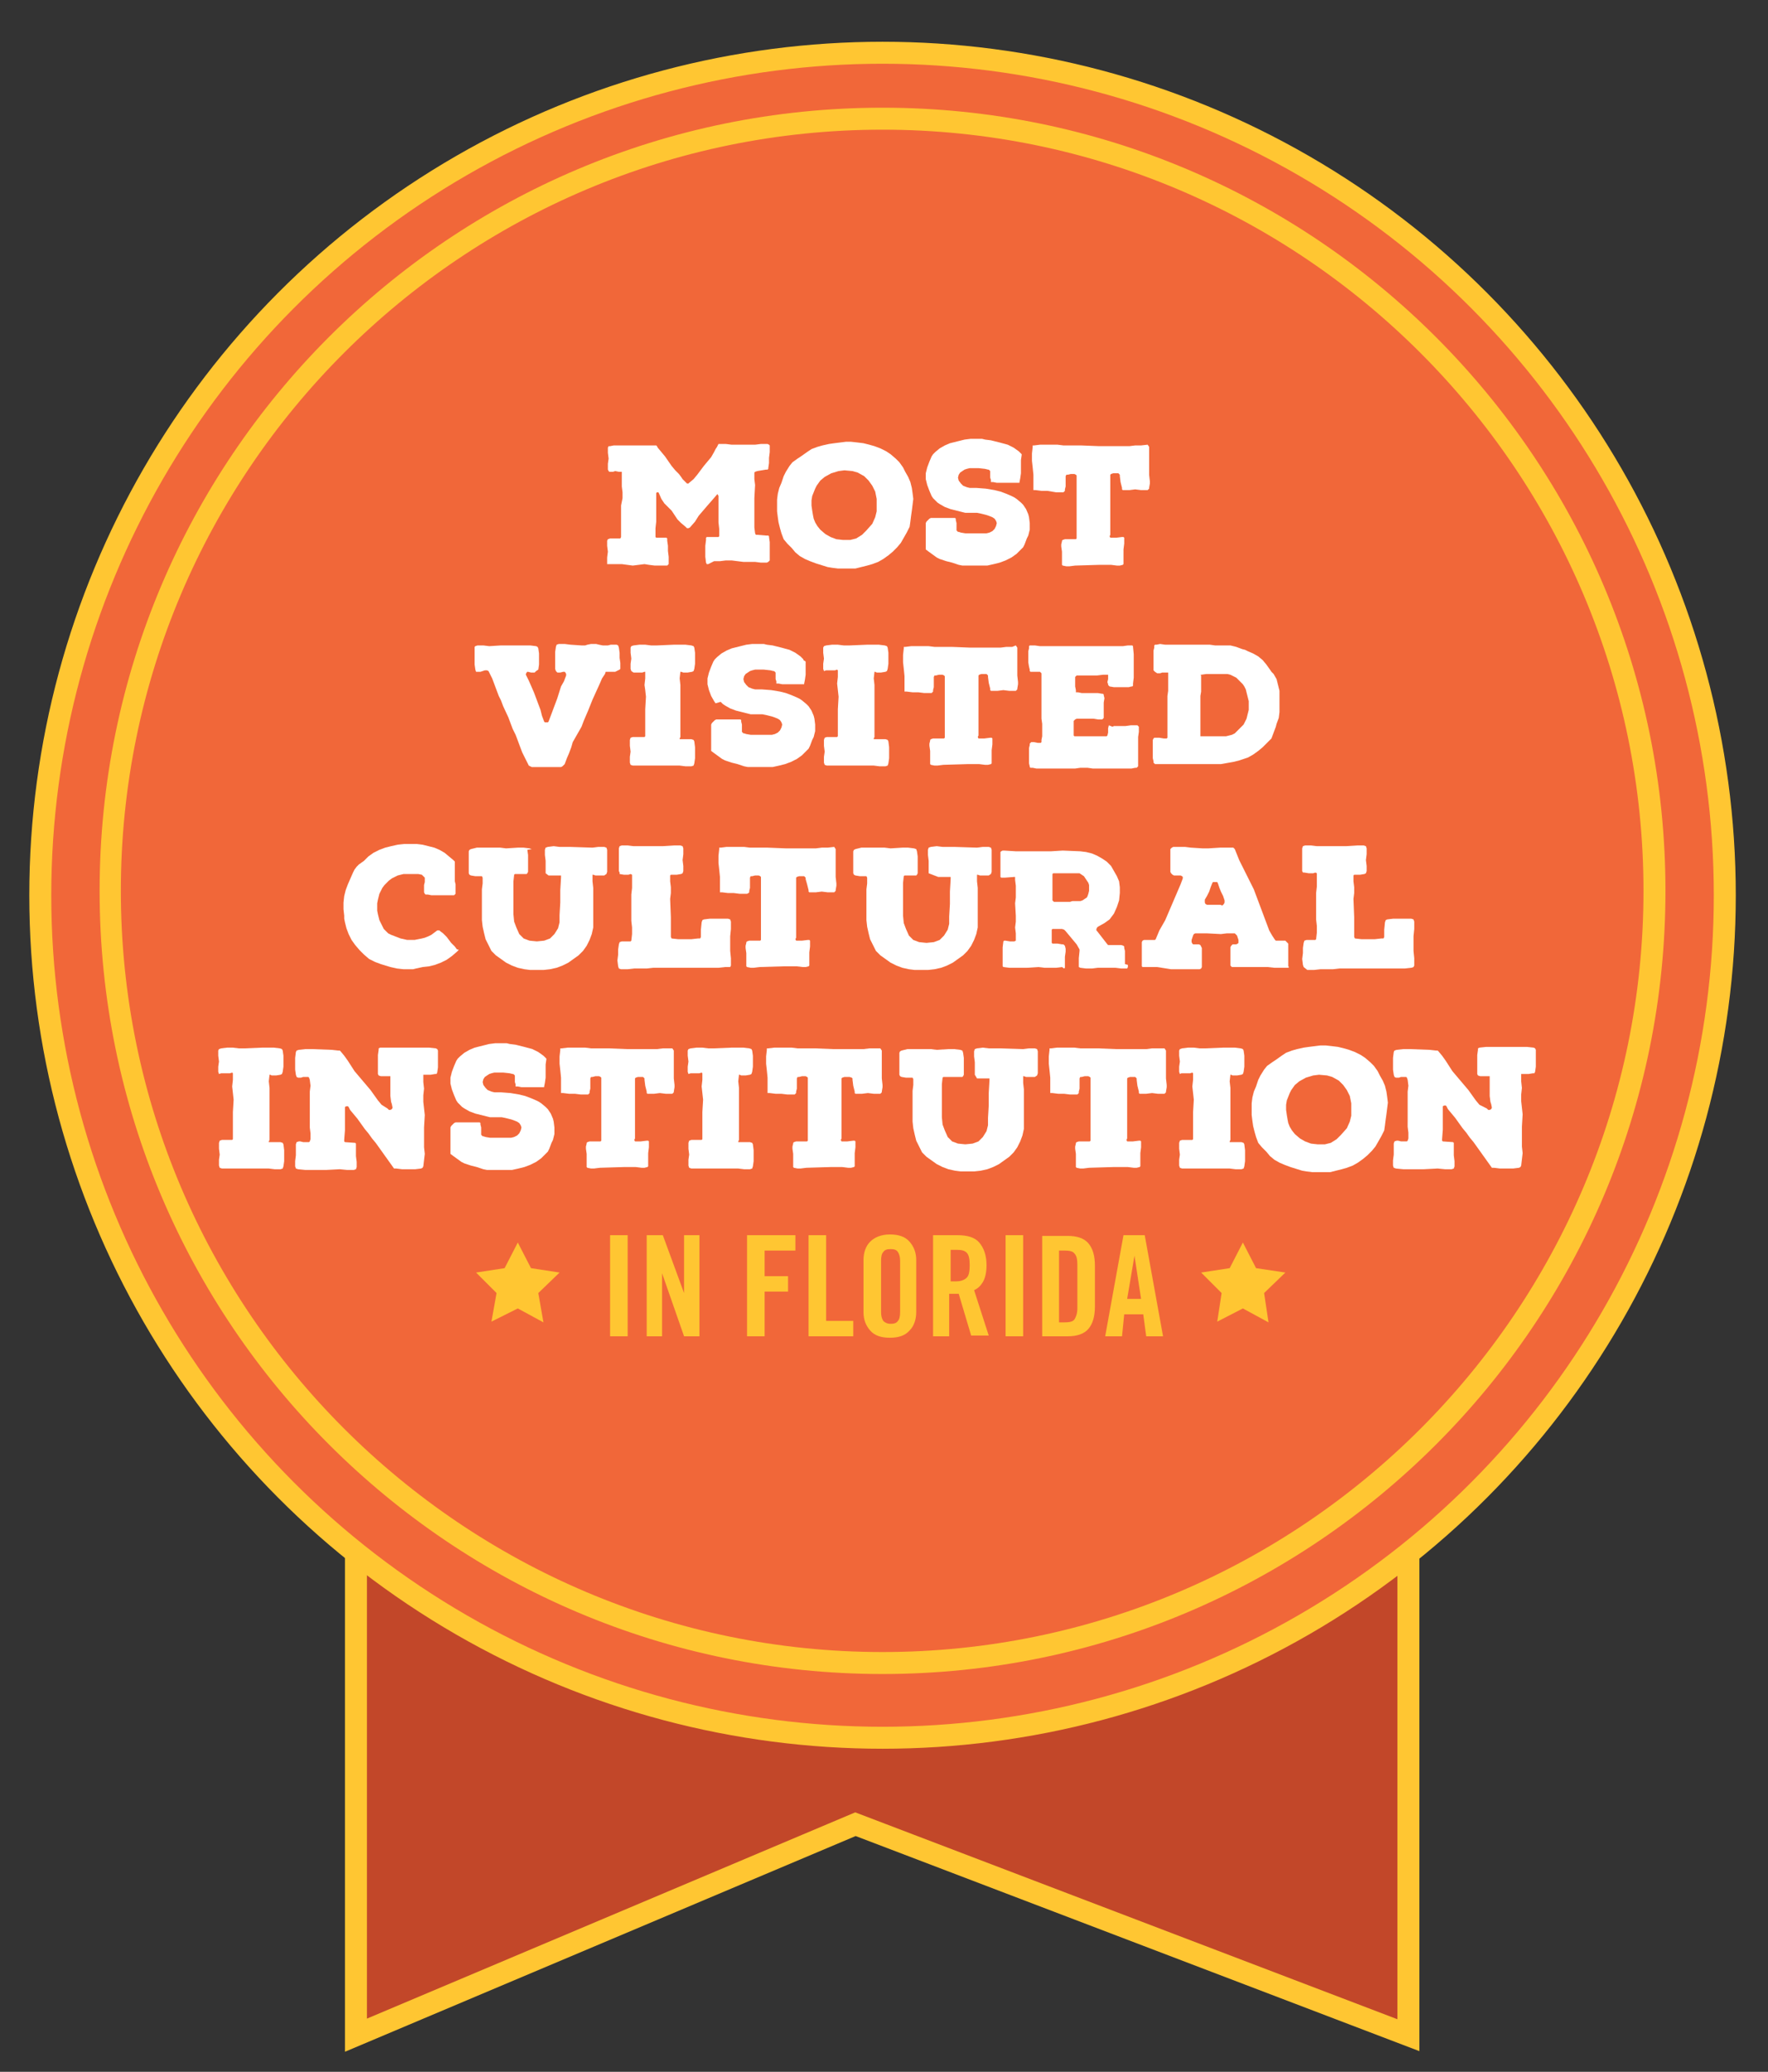
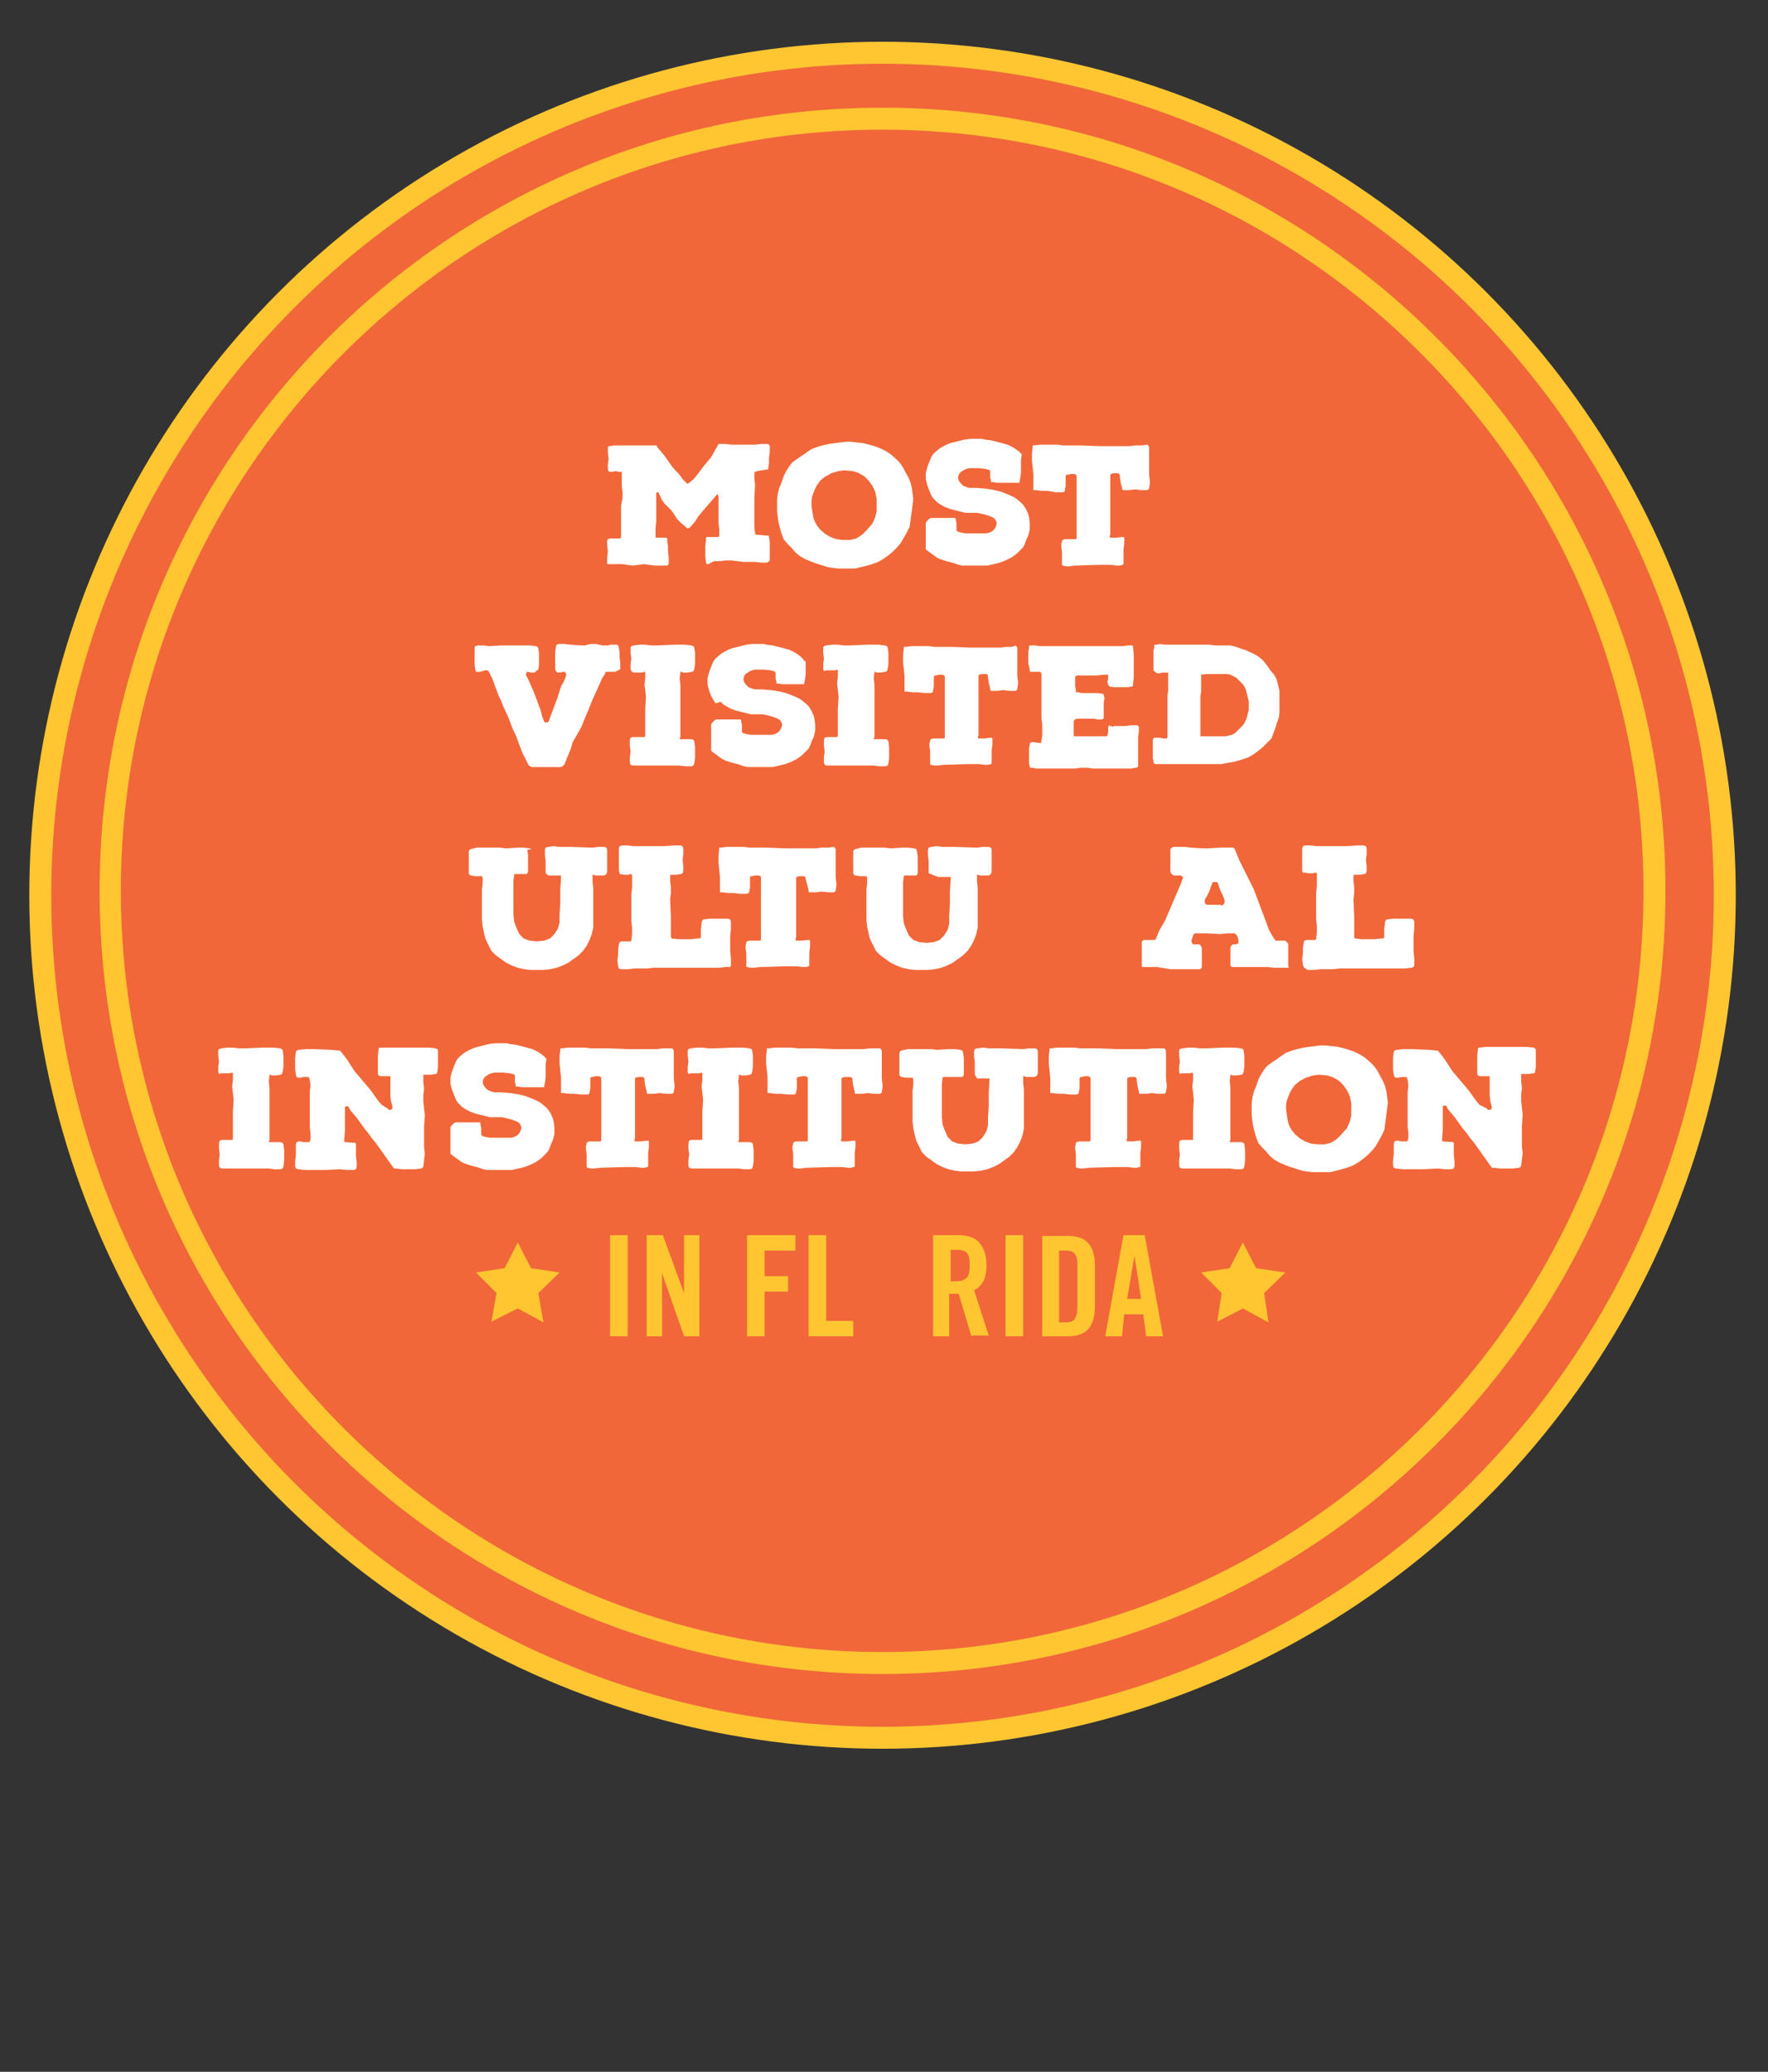
<svg xmlns="http://www.w3.org/2000/svg" id="Layer_1" x="0px" y="0px" viewBox="0 0 241.4 282.8" style="enable-background:new 0 0 241.4 282.8;" xml:space="preserve">
  <rect x="0" y="0" width="241.4" height="282.8" fill="#333333" stroke="none" />
  <style type="text/css"> .st0{fill:#C24729;stroke:#FFC632;stroke-width:3;stroke-miterlimit:10;} .st1{fill:#F16739;stroke:#FFC632;stroke-width:3;stroke-miterlimit:10;} .st2{fill:#FFFFFF;} .st3{fill:#FFC632;} </style>
  <g>
-     <polygon class="st0" points="192.3,110.9 192.3,277.8 116.8,249 48.6,277.8 48.6,110.9 116.8,109.8 " />
    <circle class="st1" cx="120.5" cy="122.2" r="115" />
    <g>
      <path class="st2" d="M98.1,60.6l0.2,0l0.8,0l0.8,0.1l0.8,0l0.8,0l1.6,0l0.8-0.1l0.4,0l0.4,0l0.1,0l0.2,0.1l0.1,0.1l0,0.1l0,0.8 l-0.1,0.8l0,0.7l-0.1,0.7V64l-0.1,0.1l-0.1,0l-0.1,0l-0.6,0.1l-0.6,0.1l-0.3,0.1l-0.1,0.1l0,0.1l0,0.8l0.1,0.8L103,68l0,0.8l0,0.8 l0,0.8l0,0.8v0.8l0.1,0.8l0.1,0.2l0.1,0l0.1,0l1.2,0.1l0.2,0l0.1,0l0.1,0.1l0,0.1l0.1,0.7l0,0.8l0,0.8l0,0.4l0,0.3l0,0.2l-0.1,0.1 l-0.1,0.1l-0.2,0.1l-0.4,0l-0.4,0l-0.8-0.1l-1.6,0l-0.8-0.1l-0.8-0.1l-0.8,0l-0.8,0.1l-0.8,0L96.7,77L96.5,77l-0.1-0.2L96.3,76 l0-0.8l0-0.7l0.1-0.8l0-0.2l0-0.1l0.1-0.1l0.1,0l0.6,0h0.6l0.2,0l0.1,0l0.1-0.1l0-0.1v-0.9l-0.1-0.9v-0.9l0-1.8l0-0.9l-0.1-0.2 l-0.1-0.1H98l-0.1,0.1l-0.6,0.7L96.6,69L96,69.7l-0.6,0.7l-0.5,0.8L94.2,72l-0.2,0.1h-0.2L93.7,72l-0.1-0.1L93,71.4l-0.5-0.5 l-0.4-0.6l-0.4-0.6l-0.5-0.5l-0.5-0.5l-0.4-0.6L90,67.4l-0.1-0.2l-0.1,0l-0.1,0l-0.1,0.1l0,0.1l0,1l0,0.9v0.9l0,1l-0.1,0.9l0,1 l0,0.1l0,0.1l0.1,0.1l0.1,0l0.6,0l0.3,0l0.3,0l0.1,0l0.1,0.1l0,0.3l0.1,0.7l0,0.7l0.1,0.8l0,0.8l0,0.2l-0.1,0.1l-0.1,0.1l-0.1,0 l-0.8,0l-0.8,0l-0.8-0.1L88,77l-0.8,0.1l-0.8,0.1L84.9,77l-0.8,0l-0.8,0L83,77l-0.1,0l0-0.1l0-0.4l0-0.4l0.1-0.8l-0.1-0.8l0-0.4 l0-0.3l0.1-0.2l0.3-0.1l1.4,0l0.1-0.2v-0.3l0-0.8l0-0.8l0-0.8v-0.8l0-0.8L85,68l0-0.8l-0.1-0.8l0-0.8l0-0.8l0-0.3l0-0.1l-0.1,0 l-0.3,0L84,64.3l-0.3,0.1l-0.4,0l-0.1,0l-0.1-0.1L83,64.1l0-0.1l0-0.4l0-0.3l0.1-0.7l-0.1-0.8l0-0.3l0-0.4l0.1-0.2l0.1,0l0.1,0 l0.5-0.1l0.2,0l0.8,0l0.8,0H88l0.8,0h0.8l0.1,0.1l0.1,0.2l0.5,0.6l0.5,0.6l0.9,1.3l0.5,0.6l0.5,0.5l0.3,0.4l0.2,0.3l0.5,0.5 l0.1,0.1l0.1,0l0.1,0l0.1-0.1l0.6-0.5l0.5-0.6l0.9-1.2l1-1.2l0.4-0.7l0.2-0.4l0.2-0.3L98.1,60.6z" />
      <path class="st2" d="M124.6,68.9l-0.1,0.8l-0.1,0.7l-0.1,0.8l-0.1,0.7l-0.4,0.8l-0.8,1.4l-0.5,0.6l-0.6,0.6l-0.6,0.5l-0.7,0.5 l-0.7,0.4l-0.8,0.3l-0.7,0.2l-0.8,0.2l-0.8,0.2l-0.8,0h-0.8l-0.8,0l-0.8-0.1l-0.6-0.1l-1.6-0.5l-0.8-0.3l-0.7-0.3l-0.7-0.4 l-0.6-0.5l-0.5-0.6l-0.6-0.6l-0.5-0.6l-0.3-0.8l-0.2-0.7l-0.2-0.8l-0.1-0.7l-0.1-0.8l0-0.8l0-0.8l0.1-0.8l0.2-0.8l0.3-0.7l0.3-0.9 l0.3-0.6l0.5-0.8l0.4-0.5l0.7-0.5l0.6-0.4l0.7-0.5l0.6-0.4l0.8-0.3l0.7-0.2l0.9-0.2l0.7-0.1l0.8-0.1l0.8-0.1l0.7,0l0.9,0.1 l0.8,0.1l0.8,0.2l0.7,0.2l0.8,0.3l0.8,0.4l0.6,0.4l0.7,0.6l0.5,0.5l0.5,0.7l0.3,0.6l0.4,0.7l0.3,0.7l0.2,0.8l0.1,0.7l0.1,0.8 L124.6,68.9z M119.1,71.5l0.4-0.9l0.2-0.8l0-0.9l0-0.8l-0.2-1l-0.4-0.8l-0.5-0.7l-0.6-0.6l-0.9-0.5l-0.7-0.2l-1.1-0.1l-0.8,0.1 l-1,0.3l-0.9,0.5l-0.6,0.5l-0.5,0.7l-0.2,0.4l-0.2,0.5l-0.2,0.5l-0.1,0.6l0,0.7l0.1,0.7l0.1,0.6l0.1,0.5l0.2,0.5l0.3,0.5l0.4,0.5 l0.7,0.6l0.7,0.4l0.8,0.3l0.9,0.1l1,0l0.8-0.2l0.8-0.5l0.6-0.6L119.1,71.5z" />
      <path class="st2" d="M139.4,62.8l0,0.7l0,0.6v0.5l-0.1,0.7l-0.1,0.5l0,0.1l0,0l-0.1,0h-0.1l-0.5,0h-1.2l-0.5,0l-0.7,0l-0.5-0.1 l-0.2,0l-0.1,0l0-0.1l0-0.2l-0.1-0.3v-0.8l0-0.1l-0.1-0.1l-0.1-0.1l-0.1,0l-0.4-0.1l-0.9-0.1h-0.5l-0.7,0l-0.4,0.1l-0.3,0.1 l-0.3,0.2l-0.3,0.2l-0.2,0.3l-0.1,0.4l0.1,0.4l0.3,0.4l0.3,0.3l0.5,0.2l0.4,0.1l0.9,0l1.3,0.1l1.2,0.2l0.8,0.2l0.8,0.3l0.7,0.3 l0.4,0.2l0.3,0.2l0.6,0.5l0.3,0.3l0.4,0.6l0.3,0.7l0.1,0.4l0.1,0.8l0,0.4l0,0.5l-0.2,0.8l-0.2,0.4l-0.3,0.8l-0.2,0.4l-0.3,0.3 l-0.6,0.6l-0.7,0.5l-0.8,0.4l-0.8,0.3l-0.8,0.2l-0.9,0.2l-0.4,0l-0.8,0l-0.4,0l-0.5,0l-0.9,0l-0.4,0l-0.5-0.1l-0.9-0.3l-0.4-0.1 l-0.4-0.1l-0.9-0.3l-0.4-0.2l-1.1-0.8l-0.4-0.3l0-0.1l0-0.2l0-0.5l0-1l0-1.1l0-0.7l0.1-0.2l0.2-0.2l0.2-0.2l0.2-0.1h0.5l0.3,0 l0.3,0h0.5l0.5,0l0.3,0l0.3,0l0.5,0l0.1,0l0.1,0.1l0,0.1l0,0.1l0.1,0.4v0.3l0,0.6l0,0.1l0.1,0.1l0.1,0.1l0.1,0l0.3,0.1l0.6,0.1 l0.3,0l0.6,0h1.1l0.5,0l0.4,0l0.4-0.1l0.4-0.2l0.3-0.3l0.2-0.4l0.1-0.4l-0.1-0.3l-0.2-0.3l-0.3-0.2l-0.5-0.2l-0.3-0.1l-0.8-0.2 l-0.5-0.1h-1.2l-0.4,0l-0.4-0.1l-0.8-0.2l-0.8-0.2l-0.8-0.3l-0.7-0.4l-0.3-0.2l-0.3-0.3l-0.3-0.3l-0.2-0.3l-0.3-0.7l-0.3-0.8 l-0.2-0.8l0-0.4l0-0.4l0.1-0.4l0.1-0.4l0.3-0.8l0.3-0.7l0.2-0.3l0.3-0.3l0.6-0.5l0.7-0.4l0.7-0.3l0.4-0.1l0.4-0.1l0.4-0.1l0.8-0.2 l0.8-0.1l0.4,0l0.8,0l0.4,0l0.4,0.1l0.8,0.1l0.4,0.1l0.8,0.2l1.1,0.3l0.4,0.2l0.4,0.2l0.7,0.5l0.3,0.3l0.1,0.1l0,0.1L139.4,62.8z" />
      <path class="st2" d="M156.7,60.7L156.7,60.7l0.2,0.3l0,1l0,0.9l0,0.9l0,1l0.1,0.9l0,0.3l-0.1,0.6l0,0.1l-0.1,0.1l-0.1,0.1l-0.1,0 l-0.3,0l-0.5,0l-0.8-0.1l-0.8,0.1l-0.3,0l-0.5,0l-0.1,0l-0.1-0.1l0-0.1l0-0.1l-0.2-0.8l-0.1-0.8l0-0.2l-0.1-0.1l-0.1-0.1l-0.1,0 l-0.3,0l-0.3,0l-0.3,0.1l-0.1,0.1l0,0.2l0,0.8l0,0.8v1.6l0,0.8l0,0.8l0,0.8l0,0.8l0,0.8l0,0.8l-0.1,0.2l0.1,0.2l0.8,0l0.8-0.1 l0.2,0l0.1,0.1l0,0.3v0.5l-0.1,0.8V76l0,0.8V77l-0.1,0.1l-0.4,0.1l-0.4,0l-0.8-0.1l-0.8,0h-0.8l-3.3,0.1l-0.8,0.1h-0.4l-0.5-0.1 l-0.1-0.1v-0.3l0-0.7l0-0.8l-0.1-0.7l0-0.3l0.1-0.4l0-0.1l0.1-0.1l0.3-0.1l0.5,0l0.3,0l0.7,0l0.1-0.1l0-0.3l0-0.8v-0.8l0-0.8 l0-0.8v-4.1l0-0.8l0-0.2l-0.1-0.1l-0.2-0.1l-0.1,0l-0.4,0l-0.4,0.1l-0.2,0l-0.1,0.2l0,0.9l0,0.5l-0.1,0.4l0,0.2l-0.1,0.1l-0.1,0.1 l-0.2,0l-0.4,0l-0.4,0L143,67l-0.8,0l-0.8-0.1l-0.2,0l-0.1,0l0-0.1l0-0.2l0-0.9l0-0.9l-0.1-1l-0.1-0.9v-1l0.1-0.9l0-0.1l0-0.1 l0.1,0l0.1,0l0.8-0.1l0.8,0l0.8,0l0.8,0l0.8,0.1l0.8,0l0.8,0l0.8,0l2.5,0.1h0.8l0.8,0h0.8l1.7,0l0.8-0.1l0.4,0l0.4,0L156.7,60.7z" />
      <path class="st2" d="M73.2,91.6L73,91.8h-0.3l-0.2,0l-0.4-0.1l-0.1,0l-0.1,0.1L71.8,92v0.1l0.4,0.8l0.7,1.6l0.3,0.8l0.6,1.6 l0.2,0.8l0.3,0.8l0.1,0.1l0.2,0l0.2,0l0.1-0.1l0.3-0.8l0.3-0.8l0.3-0.8l0.3-0.8l0.5-1.6L77,93l0.3-0.8l0-0.2l-0.1-0.2l-0.1-0.1 l-0.2,0l-0.4,0.1l-0.2,0l-0.2,0L76,91.7l-0.1-0.1l-0.1-0.3l0-0.7l0-0.8l0-0.8l0.1-0.7l0.1-0.3l0.3-0.1l0.8,0l0.8,0.1l1.5,0.1 l0.5,0l0.3-0.1l0.5-0.1h0.7l0.4,0.1l0.5,0.1h0.3l0.4,0l0.4-0.1l0.4,0l0.4,0l0.2,0.1l0.1,0.3l0.1,0.7l0,0.7l0.1,0.7l0,0.8l-0.1,0.1 l-0.2,0.1L84,91.7l-0.2,0l-0.9,0l-0.2,0L82.6,92l-0.2,0.3l-0.2,0.3l-0.3,0.7l-1,2.2l-0.6,1.5L80,97.7l-0.3,0.7l-0.3,0.8L79,99.9 l-0.4,0.7l-0.4,0.7L78,102l-0.3,0.8l-0.3,0.7l-0.3,0.8l-0.1,0.1l-0.2,0.2l-0.2,0.1l-0.2,0l-1.8,0l-0.9,0l-0.9,0l-0.2,0l-0.2-0.1 l-0.2-0.1l-0.1-0.2l-0.4-0.8l-0.4-0.8l-0.3-0.8l-0.3-0.8l-0.3-0.8l-0.4-0.8l-0.3-0.8l-0.3-0.8l-0.7-1.5l-0.3-0.8L68.1,95l-0.3-0.8 l-0.3-0.8l-0.3-0.8l-0.4-0.8l-0.1-0.2l-0.2-0.1h-0.3l-0.3,0.1l-0.3,0.1l-0.3,0L65,91.7l-0.1-0.3l-0.1-0.7l0-0.7l0-0.8l0-0.7l0-0.2 l0.1-0.1l0.3-0.1l0.4,0l0.4,0l0.8,0.1l1.6-0.1l0.8,0h0.8l1.6,0h0.8l0.8,0.1l0.2,0.1l0.1,0.2l0.1,0.7v1.5l-0.1,0.7L73.2,91.6z" />
      <path class="st2" d="M86.2,91.6l-0.1-0.3l0-0.7l0.1-0.7l-0.1-0.8l0-0.7l0.1-0.2l0.3-0.1l0.8-0.1h0.8l0.8,0.1l0.8,0L92,88h1.6 l0.8,0.1l0.3,0.1l0.1,0.2l0.1,0.7l0,0.8l0,0.7l-0.1,0.7l-0.1,0.3l-0.2,0.1l-0.6,0.1l-0.6,0L93,91.7l-0.1,0l-0.1,0.9l0.1,0.9l0,0.9 V97l0,0.9l0,0.9l0,0.9v0.9l-0.1,0.2l0,0.1l0.8,0l0.8,0l0.3,0.1l0.1,0.2l0.1,0.8l0,0.8v0.7l-0.1,0.7l-0.1,0.3l-0.3,0.1l-0.8,0 l-0.8-0.1l-0.8,0l-0.8,0h-0.8l-0.8,0h-1.6l-0.8,0l-0.8,0l-0.3-0.1l-0.1-0.3l0-0.8l0.1-0.7l-0.1-0.8l0-0.8l0.1-0.3l0.3-0.1l0.7,0 H88l0.1-0.1l0-0.2l0-0.9v-1.7l0-0.9l0.1-1.7l-0.1-0.9L88,93.5l0.1-0.9v-0.9L88,91.7l-0.3,0.1l-0.6,0l-0.6,0L86.2,91.6z" />
      <path class="st2" d="M110,90.3l0,0.7l0,0.6v0.5l-0.1,0.7l-0.1,0.5l0,0.1l0,0l-0.1,0h-0.1l-0.5,0H108l-0.5,0l-0.7,0l-0.5-0.1 l-0.2,0l-0.1,0l0-0.1l0-0.2l-0.1-0.3v-0.8l0-0.1l-0.1-0.1l-0.1-0.1l-0.1,0l-0.4-0.1l-0.9-0.1h-0.5l-0.7,0l-0.4,0.1l-0.3,0.1 l-0.3,0.2l-0.3,0.2l-0.2,0.3l-0.1,0.4l0.1,0.4l0.3,0.4l0.3,0.3l0.5,0.2l0.4,0.1l0.9,0l1.3,0.1l1.2,0.2l0.8,0.2l0.8,0.3l0.7,0.3 l0.4,0.2l0.3,0.2l0.6,0.5l0.3,0.3l0.4,0.6l0.3,0.7l0.1,0.4l0.1,0.8l0,0.4l0,0.5l-0.2,0.8l-0.2,0.4l-0.3,0.8l-0.2,0.4l-0.3,0.3 l-0.6,0.6l-0.7,0.5l-0.8,0.4l-0.8,0.3l-0.8,0.2l-0.9,0.2l-0.4,0l-0.8,0l-0.4,0l-0.5,0l-0.9,0l-0.4,0l-0.5-0.1l-0.9-0.3l-0.4-0.1 l-0.4-0.1l-0.9-0.3l-0.4-0.2l-1.1-0.8l-0.4-0.3l0-0.1l0-0.2l0-0.5l0-1l0-1.1l0-0.7l0.1-0.2l0.2-0.2l0.2-0.2l0.2-0.1h0.5l0.3,0 l0.3,0h0.5l0.5,0l0.3,0l0.3,0l0.5,0l0.1,0l0.1,0.1l0,0.1l0,0.1l0.1,0.4v0.3l0,0.6l0,0.1l0.1,0.1l0.1,0.1l0.1,0l0.3,0.1l0.6,0.1 l0.3,0l0.6,0h1.1l0.5,0l0.4,0l0.4-0.1l0.4-0.2l0.3-0.3l0.2-0.4l0.1-0.4l-0.1-0.3l-0.2-0.3l-0.3-0.2l-0.5-0.2l-0.3-0.1l-0.8-0.2 l-0.5-0.1h-1.2l-0.4,0l-0.4-0.1l-0.8-0.2l-0.8-0.2l-0.8-0.3l-0.7-0.4l-0.3-0.2l-0.3-0.3L97.7,96l-0.2-0.3L97.1,95l-0.3-0.8 l-0.2-0.8l0-0.4l0-0.4l0.1-0.4l0.1-0.4l0.3-0.8l0.3-0.7l0.2-0.3l0.3-0.3l0.6-0.5l0.7-0.4l0.7-0.3l0.4-0.1l0.4-0.1l0.4-0.1l0.8-0.2 l0.8-0.1l0.4,0l0.8,0l0.4,0l0.4,0.1l0.8,0.1l0.4,0.1l0.8,0.2l1.1,0.3l0.4,0.2l0.4,0.2l0.7,0.5l0.3,0.3l0.1,0.1l0,0.1L110,90.3z" />
      <path class="st2" d="M112.5,91.6l-0.1-0.3l0-0.7l0.1-0.7l-0.1-0.8l0-0.7l0.1-0.2l0.3-0.1l0.8-0.1h0.8l0.8,0.1l0.8,0l2.4-0.1h1.6 l0.8,0.1l0.3,0.1l0.1,0.2l0.1,0.7l0,0.8l0,0.7l-0.1,0.7l-0.1,0.3l-0.2,0.1l-0.6,0.1l-0.6,0l-0.2-0.1l-0.1,0l-0.1,0.9l0.1,0.9 l0,0.9V97l0,0.9l0,0.9l0,0.9v0.9l-0.1,0.2l0,0.1l0.8,0l0.8,0l0.3,0.1l0.1,0.2l0.1,0.8l0,0.8v0.7l-0.1,0.7l-0.1,0.3l-0.3,0.1 l-0.8,0l-0.8-0.1l-0.8,0l-0.8,0h-0.8l-0.8,0h-1.6l-0.8,0l-0.8,0l-0.3-0.1l-0.1-0.3l0-0.8l0.1-0.7l-0.1-0.8l0-0.8l0.1-0.3l0.3-0.1 l0.7,0h0.7l0.1-0.1l0-0.2l0-0.9v-1.7l0-0.9l0.1-1.7l-0.1-0.9l-0.1-0.9l0.1-0.9v-0.9l-0.1-0.1l-0.3,0.1l-0.6,0l-0.6,0L112.5,91.6z" />
      <path class="st2" d="M138.7,88.1L138.7,88.1l0.2,0.3l0,1l0,0.9l0,0.9l0,1l0.1,0.9l0,0.3l-0.1,0.6l0,0.1l-0.1,0.1l-0.1,0.1l-0.1,0 l-0.3,0l-0.5,0l-0.8-0.1l-0.8,0.1l-0.3,0l-0.5,0l-0.1,0l-0.1-0.1l0-0.1l0-0.1l-0.2-0.8l-0.1-0.8l0-0.2l-0.1-0.1l-0.1-0.1l-0.1,0 l-0.3,0l-0.3,0l-0.3,0.1l-0.1,0.1l0,0.2l0,0.8l0,0.8v1.6l0,0.8l0,0.8l0,0.8l0,0.8l0,0.8l0,0.8l-0.1,0.2l0.1,0.2l0.8,0l0.8-0.1 l0.2,0l0.1,0.1l0,0.3v0.5l-0.1,0.8v0.8l0,0.8v0.2l-0.1,0.1l-0.4,0.1l-0.4,0l-0.8-0.1l-0.8,0h-0.8l-3.3,0.1l-0.8,0.1h-0.4l-0.5-0.1 l-0.1-0.1v-0.3l0-0.7l0-0.8l-0.1-0.7l0-0.3l0.1-0.4l0-0.1l0.1-0.1l0.3-0.1l0.5,0l0.3,0l0.7,0l0.1-0.1l0-0.3l0-0.8V99l0-0.8l0-0.8 v-4.1l0-0.8l0-0.2l-0.1-0.1l-0.2-0.1l-0.1,0l-0.4,0l-0.4,0.1l-0.2,0l-0.1,0.2l0,0.9l0,0.5l-0.1,0.4l0,0.2l-0.1,0.1l-0.1,0.1 l-0.2,0l-0.4,0l-0.4,0l-0.8-0.1l-0.8,0l-0.8-0.1l-0.2,0l-0.1,0l0-0.1l0-0.2l0-0.9l0-0.9l-0.1-1l-0.1-0.9v-1l0.1-0.9l0-0.1l0-0.1 l0.1,0l0.1,0l0.8-0.1l0.8,0l0.8,0l0.8,0l0.8,0.1l0.8,0l0.8,0l0.8,0l2.5,0.1h0.8l0.8,0h0.8l1.7,0l0.8-0.1l0.4,0l0.4,0L138.7,88.1z" />
      <path class="st2" d="M151.9,99.2L151.9,99.2l0.2-0.1l0.2,0l0.4,0l0.6,0h0.4l0.7-0.1l0.3,0l0.4,0l0.2,0l0.1,0.1l0.1,0.1l0,0.2 l0,0.5l-0.1,0.7l0,0.5l0,0.5l0,0.6v0.5l0,0.5l0,0.7l0,0.5l0,0.2l-0.1,0.1l-0.1,0.1l-0.2,0l-0.5,0.1h-0.4l-0.4,0l-0.5,0h-4 l-0.7-0.1l-0.5,0l-0.5,0l-0.7,0.1h-0.5l-1.2,0H144l-0.7,0l-1.1,0l-0.7,0l-0.5-0.1l-0.2,0l-0.1,0l-0.1-0.1l0-0.1l-0.1-0.4l0-0.6 l0-0.9l0-0.6l0.1-0.4l0-0.2l0.1-0.1l0.1-0.1l0.1,0l0.3,0l0.5,0.1l0.3,0l0.1,0l0.1-0.1l0-0.1l0-0.2l0.1-0.5l0-0.7l0-1l-0.1-0.7l0-1 V95l0-0.7l0-1l0-0.7l0-0.5l0-0.2l-0.1-0.1l-0.1-0.1l-0.1,0l-0.3,0l-0.5,0l-0.3,0l-0.1,0l-0.1-0.1l0-0.1l0-0.1l-0.1-0.4l-0.1-0.6 v-0.9l0-0.6l0.1-0.4l0-0.2l0-0.1l0.1-0.1l0.2,0l0.5,0l0.7,0.1l0.5,0h1.2l0.5,0l0.8,0l0.3,0l1.4,0h0.9l0.9,0h0.3l1,0l0.4,0l0.8,0 l0.9,0h0.9l0.5,0l0.7-0.1l0.5,0l0.1,0l0.1,0.1l0,0.1l0.1,1v1.3l0,0.6v1.3l-0.1,0.8l0,0.2l0,0.1l-0.1,0.1l-0.1,0l-0.4,0.1l-0.6,0 l-0.4,0h-0.4l-0.6,0l-0.6-0.1l-0.1-0.1l-0.1-0.1l0-0.1l-0.1-0.3l0.1-0.4l0-0.3v-0.2l0-0.1l-0.1,0l-0.6,0l-0.8,0.1l-0.6,0l-1.4,0 l-0.6,0l-0.2,0l-0.1,0.1l-0.1,0.1l0,0.1v0.5l0,0.7l0.1,0.5l0,0.2l0,0.1l0.1,0l0.2,0l0.5,0.1h0.3l0.3,0h0.5l0.5,0l0.3,0l0.3,0 l0.6,0.1l0.1,0l0.1,0.1l0,0.1l0.1,0.4l-0.1,0.6l0,0.5l0,0.4l0,0.6l0,0.4l0,0.2l-0.2,0.2l-0.2,0l-0.4,0l-0.6-0.1l-0.5,0l-0.4,0 l-0.3,0l-0.8,0l-0.3,0l-0.2,0.1l-0.2,0.2l0,0.2l0,0.5l0,0.3l0,0.3v0.5l0,0.1l0,0.1l0.1,0.1l0.1,0l0.6,0l0.8,0h1.6l0.4,0h0.6l0.1,0 l0.1,0h0.1l0.1-0.1l0.1-0.4l0-0.3l0-0.3l0.1-0.4L151.9,99.2z" />
      <path class="st2" d="M157.7,91.7l-0.1-0.1l-0.1-0.1l0-0.2l0-0.4l0-0.6v-0.5l0-0.4v-0.6l0.1-0.4l0-0.2l0-0.1l0.1-0.1l0.2,0l0.5-0.1 l0.7,0.1l0.5,0h0.5l0.3,0l0.9,0h0.5l0.7,0l0.5,0l0.5,0h1.7l0.7,0.1l0.5,0l0.8,0h0.4l0.4,0l0.8,0.2l0.8,0.3l0.4,0.1l0.4,0.2 l0.7,0.3l0.7,0.4l0.6,0.5l0.5,0.6l0.5,0.7l0.2,0.3l0.3,0.3l0.4,0.7l0.1,0.4l0.1,0.4l0.2,0.8l0,0.8l0,0.4v0.9l0,0.8l-0.1,0.8 l-0.3,0.8l-0.1,0.4l-0.3,0.8l-0.3,0.8l-0.3,0.3l-0.3,0.3l-0.6,0.6l-0.6,0.5l-0.7,0.5l-0.7,0.4l-1.2,0.4l-0.8,0.2l-1.7,0.3l-0.4,0 h-0.5l-0.7,0l-1,0l-0.7,0h-1l-0.3,0l-1.4,0H159l-0.3,0l-0.3,0l-0.5,0l-0.2,0l-0.1-0.1l-0.1-0.1l0-0.2l-0.1-0.4l0-0.3l0-0.3l0-0.5 l0-0.4l0-0.3l0-0.3l0-0.4l0.1-0.2l0.1-0.1l0.1,0l0.2,0l0.4,0l0.6,0.1l0.4,0l0.1-0.1l0-0.1l0-0.1l0-0.1l0-0.5l0-0.7l0-1v-1.7l0-0.7 l0-0.5V95l0.1-0.7l0-0.5v-0.5l0-0.7V92l0-0.1v-0.1l-0.1,0l-0.4,0l-0.3,0l-0.3,0.1l-0.4,0L157.7,91.7z M163.9,100.4L163.9,100.4 l0,0.1l0.1,0l0.7,0l0.5,0h1.7l0.5,0l0.4-0.1l0.4-0.1l0.4-0.2l0.3-0.3l0.3-0.3l0.3-0.3l0.3-0.3l0.2-0.4l0.2-0.4l0.2-0.8l0.1-0.4 l0-0.4l0-0.4l0-0.4l-0.1-0.4l-0.1-0.4l-0.1-0.4l-0.1-0.4l-0.2-0.4l-0.2-0.3l-0.3-0.3l-0.3-0.3l-0.3-0.3l-0.4-0.2l-0.4-0.2 l-0.4-0.1l-0.4,0l-0.4,0h-0.4l-0.7,0l-0.5,0l-0.5,0l-0.7,0.1l-0.1,0l0,0l0.1,0.1l0,0.1v0.8l0,0.3v0.5l0,0.5l-0.1,0.6l0,0.5l0,0.5 l0,0.7v2.1l0,0.5l0,0.6v0.5L163.9,100.4z" />
-       <path class="st2" d="M62.6,129.6l0,0.1l-0.1,0.1l-0.1,0.1l-0.7,0.6l-0.7,0.5l-0.4,0.2l-0.4,0.2l-0.8,0.3l-0.8,0.2l-0.9,0.1 l-0.9,0.2l-0.4,0.1l-0.4,0l-0.9,0l-0.9-0.1l-0.9-0.2l-1.3-0.4l-0.8-0.3l-0.8-0.4l-0.7-0.6l-0.6-0.6l-0.6-0.7l-0.5-0.7l-0.4-0.8 l-0.3-0.8l-0.2-0.8l-0.1-0.5l0-0.4l-0.1-0.9l0-0.9l0.1-0.9l0.2-0.8l0.3-0.8l0.7-1.6l0.2-0.4l0.3-0.4l0.3-0.3l0.7-0.5l0.6-0.6 l0.7-0.5l0.8-0.4l0.8-0.3l0.8-0.2l0.9-0.2l0.9-0.1l0.9,0l0.8,0l0.8,0.1l0.8,0.2l0.8,0.2l0.7,0.3l0.7,0.4l0.6,0.5l0.6,0.5l0.2,0.2 l0,0.1l0,0.6l0,0.4l0,0.4v0.6l0,0.6l0.1,0.4l0,0.5l0,0.6l0,0.2l-0.1,0.1l-0.1,0.1l-0.2,0l-0.5,0l-1.2,0l-0.5,0l-0.7,0l-0.5-0.1 l-0.2,0l-0.1,0l-0.1-0.1l-0.1-0.2l0-0.6l0-0.4l0.1-0.4l0-0.6l-0.1-0.1l-0.1-0.1l-0.1-0.1l-0.1-0.1l-0.5-0.1l-0.4,0h-0.3l-0.3,0 h-0.5l-0.5,0l-0.4,0.1l-0.4,0.1l-0.4,0.2l-0.4,0.2l-0.4,0.3l-0.3,0.3l-0.3,0.3l-0.3,0.4l-0.2,0.4l-0.2,0.4l-0.1,0.4l-0.1,0.4 l-0.1,0.5l0,0.5l0,0.5l0.1,0.5l0.1,0.4l0.1,0.4L52,126l0.2,0.4l0.2,0.4l0.3,0.3l0.3,0.3l0.4,0.2l1.3,0.5l0.9,0.2l0.5,0l0.5,0 l0.5-0.1l0.5-0.1L58,128l0.5-0.2l0.4-0.2l0.4-0.3l0.4-0.3l0.1,0l0.1,0l0.1,0l0.1,0.1l0.4,0.3l0.5,0.5l0.3,0.4l0.3,0.4l0.5,0.5 l0.3,0.4L62.6,129.6z" />
      <path class="st2" d="M74.5,119.2l0-0.3l0-0.7l0-0.7l-0.1-0.8l0-0.7l0.1-0.3l0.3-0.1l0.8-0.1l0.8,0.1H77l0.8,0l3.1,0.1l0.8-0.1 l0.8,0l0.3,0.1l0.1,0.3l0,0.7l0,0.8l0,0.8l0,0.7l-0.1,0.3l-0.3,0.2l-0.6,0l-0.6,0l-0.3-0.1l-0.1,0l0,0.9l0.1,0.9v0.9l0,0.9l0,1.8 v0.9l0,0.9l-0.2,0.9l-0.3,0.8l-0.4,0.8l-0.5,0.7l-0.6,0.6l-0.7,0.5l-0.7,0.5l-0.8,0.4l-0.8,0.3l-0.9,0.2l-0.9,0.1l-0.9,0l-0.9,0 l-0.8-0.1l-0.9-0.2l-0.8-0.3l-0.8-0.4l-0.7-0.5l-0.7-0.5l-0.6-0.6l-0.4-0.8l-0.4-0.8l-0.2-0.8l-0.2-0.9l-0.1-0.9l0-0.9V123l0-0.8 l0-0.8l0.1-0.8l0-0.8l-0.1-0.2l-0.3,0l-0.6,0l-0.6-0.1l-0.2-0.1l-0.1-0.2v-0.1l0-0.2l0-1.1l0-1.2v-0.2l0-0.2l0.1-0.2l0.2-0.1 l0.8-0.2l0.8,0l1.6,0l0.8,0l0.8,0.1l1.6-0.1l0.8,0l0.8,0.1l0.3,0.1L72,116l0.1,0.7l0,0.7l0,0.7v0.7l0,0.2l-0.1,0.2l-0.1,0.1 l-0.1,0l-0.2,0h-1.1l-0.2,0l-0.1,0.1l-0.1,0.9l0,0.9l0,0.9v2.7l0.1,1l0.3,0.8l0.4,0.9l0.6,0.6l0.8,0.3l1,0.1l1-0.1l0.8-0.3 l0.6-0.6l0.5-0.8l0.2-0.8l0-1l0.1-1.7l0-0.9l0-0.8l0.1-1.7l0-0.2l0-0.1h-1.7L74.5,119.2z" />
      <path class="st2" d="M84.6,119.1l-0.1-0.2l0-0.8v-0.7l0-0.8l0-0.8l0.1-0.3l0.3-0.1l0.8,0l0.8,0.1l1.6,0l0.8,0l0.8,0l0.8,0l1.6-0.1 l0.8,0l0.3,0.1l0.1,0.3v0.8l-0.1,0.8l0.1,0.8l0,0.7l-0.1,0.3l-0.2,0.1l-0.6,0.1h-0.6l-0.2,0l-0.1,0.1l0,0.8l0.1,0.8l0,0.8 l-0.1,0.8l0.1,2.5l0,0.8l0,0.8v0.8l0,0.3l0.1,0.2l0.9,0.1l0.9,0l0.9,0l0.9-0.1l0.3,0l0.1-0.2l0-1l0.1-1l0.1-0.3l0.2-0.1l0.8-0.1 l0.9,0l0.8,0l0.8,0l0.3,0.1l0.1,0.3l0,1l-0.1,1v1l0,1l0.1,1l0,1l-0.1,0.2L99,132l-0.9,0.1l-0.9,0l-0.9,0h-1.8l-1.7,0l-0.9,0h-0.9 l-0.9,0l-0.9,0l-0.9,0.1l-1.7,0l-0.9,0.1l-0.9,0l-0.3-0.1l-0.1-0.3l-0.1-0.8l0.1-0.8l0-0.7l0.1-0.7l0.1-0.3l0.3-0.1h0.5l0.5,0 l0.2,0l0.1-0.1l0.1-0.9v-0.9l-0.1-0.9l0-0.9l0-0.9v-0.9l0-0.9l0.1-0.9l0-0.9l0-0.9l-0.2-0.1l-0.3,0.1h-0.6l-0.6-0.1L84.6,119.1z" />
      <path class="st2" d="M113.9,115.6L113.9,115.6l0.2,0.3l0,1l0,0.9l0,0.9l0,1l0.1,0.9l0,0.3l-0.1,0.6l0,0.1l-0.1,0.1l-0.1,0.1 l-0.1,0l-0.3,0l-0.5,0l-0.8-0.1l-0.8,0.1l-0.3,0l-0.5,0l-0.1,0l-0.1-0.1l0-0.1l0-0.1l-0.2-0.8L110,120l0-0.2l-0.1-0.1l-0.1-0.1 l-0.1,0l-0.3,0l-0.3,0l-0.3,0.1l-0.1,0.1l0,0.2l0,0.8l0,0.8v1.6l0,0.8l0,0.8l0,0.8l0,0.8l0,0.8l0,0.8l-0.1,0.2l0.1,0.2l0.8,0 l0.8-0.1l0.2,0l0.1,0.1l0,0.3v0.5l-0.1,0.8v0.8l0,0.8v0.2l-0.1,0.1l-0.4,0.1l-0.4,0l-0.8-0.1l-0.8,0H107l-3.3,0.1l-0.8,0.1h-0.4 l-0.5-0.1l-0.1-0.1v-0.3l0-0.7l0-0.8l-0.1-0.7l0-0.3l0.1-0.4l0-0.1l0.1-0.1l0.3-0.1l0.5,0l0.3,0l0.7,0l0.1-0.1l0-0.3l0-0.8v-0.8 l0-0.8l0-0.8v-4.1l0-0.8l0-0.2l-0.1-0.1l-0.2-0.1l-0.1,0l-0.4,0l-0.4,0.1l-0.2,0l-0.1,0.2l0,0.9l0,0.5l-0.1,0.4l0,0.2l-0.1,0.1 L102,122l-0.2,0l-0.4,0l-0.4,0l-0.8-0.1l-0.8,0l-0.8-0.1l-0.2,0l-0.1,0l0-0.1l0-0.2l0-0.9l0-0.9l-0.1-1l-0.1-0.9v-1l0.1-0.9l0-0.1 l0-0.1l0.1,0l0.1,0l0.8-0.1l0.8,0l0.8,0l0.8,0l0.8,0.1l0.8,0l0.8,0l0.8,0l2.5,0.1h0.8l0.8,0h0.8l1.7,0l0.8-0.1l0.4,0l0.4,0 L113.9,115.6z" />
      <path class="st2" d="M126.8,119.2l0-0.3l0-0.7l0-0.7l-0.1-0.8l0-0.7l0.1-0.3l0.3-0.1l0.8-0.1l0.8,0.1h0.8l0.8,0l3.1,0.1l0.8-0.1 l0.8,0l0.3,0.1l0.1,0.3l0,0.7l0,0.8l0,0.8l0,0.7l-0.1,0.3l-0.3,0.2l-0.6,0l-0.6,0l-0.3-0.1l-0.1,0l0,0.9l0.1,0.9v0.9l0,0.9l0,1.8 v0.9l0,0.9l-0.2,0.9l-0.3,0.8l-0.4,0.8l-0.5,0.7l-0.6,0.6l-0.7,0.5l-0.7,0.5l-0.8,0.4l-0.8,0.3l-0.9,0.2l-0.9,0.1l-0.9,0l-0.9,0 l-0.8-0.1l-0.9-0.2l-0.8-0.3l-0.8-0.4l-0.7-0.5l-0.7-0.5l-0.6-0.6l-0.4-0.8l-0.4-0.8l-0.2-0.8l-0.2-0.9l-0.1-0.9l0-0.9V123l0-0.8 l0-0.8l0.1-0.8l0-0.8l-0.1-0.2l-0.3,0l-0.6,0l-0.6-0.1l-0.2-0.1l-0.1-0.2v-0.1l0-0.2l0-1.1l0-1.2v-0.2l0-0.2l0.1-0.2l0.2-0.1 l0.8-0.2l0.8,0l1.6,0l0.8,0l0.8,0.1l1.6-0.1l0.8,0l0.8,0.1l0.3,0.1l0.1,0.3l0.1,0.7l0,0.7l0,0.7v0.7l0,0.2l-0.1,0.2l-0.1,0.1 l-0.1,0l-0.2,0h-1.1l-0.2,0l-0.1,0.1l-0.1,0.9l0,0.9l0,0.9v2.7l0.1,1l0.3,0.8l0.4,0.9l0.6,0.6l0.8,0.3l1,0.1l1-0.1l0.8-0.3 l0.6-0.6l0.5-0.8l0.2-0.8l0-1l0.1-1.7l0-0.9l0-0.8l0.1-1.7l0-0.2l0-0.1h-1.7L126.8,119.2z" />
-       <path class="st2" d="M154,131.7l0,0.3l-0.1,0.2l-0.8,0l-0.8-0.1l-0.8,0l-0.8,0l-0.8,0l-0.8,0.1l-0.8,0l-0.8-0.1l-0.2-0.1l0-0.2 l0-1l0.1-1v-0.1l0-0.1l-0.4-0.7l-0.5-0.6l-1-1.2l-0.2-0.2l-0.3-0.1l-0.4,0h-0.4l-0.2,0l-0.2,0l-0.1,0l-0.1,0.1l0,0.3v1.3l0,0.2 l0.1,0.1l0.1,0l0.6,0l0.6,0.1l0.2,0l0.1,0.1l0.1,0.1l0.1,0.4v0.4l-0.1,0.7v0.7l0,0.7l0,0.1l-0.1,0.1L145,132l-0.8,0.1l-0.8,0 l-0.8,0l-0.8-0.1l-1.6,0.1h-1.6l-0.8,0l-0.8-0.1l-0.1-0.1l0-0.2l0-0.8l0-0.8l0-0.8l0.1-0.8l0.1-0.1l0.2,0l0.6,0.1l0.6,0l0.2-0.1 l0-0.1l0-0.1l0-0.8l-0.1-0.8l0.1-0.8l0-0.8l-0.1-1.7l0.1-0.8l0-0.8l0-0.8l-0.1-0.8l0-0.3l0-0.1l-0.1,0l-1.3,0.1l-0.5,0l-0.1-0.1 v-0.3l0-0.7v-1.5l0-0.7l0-0.2l0.1-0.1l0.2-0.1l0.2,0l1.6,0.1h1.6l0.8,0h0.8l0.8,0h0.8l1.6-0.1l2.4,0.1l0.8,0.1l0.8,0.2l0.7,0.3 l0.7,0.4l0.6,0.4l0.6,0.6l0.4,0.7l0.4,0.7l0.3,0.7l0.1,0.8l0,0.8l-0.1,1l-0.3,0.9l-0.4,0.9l-0.6,0.8l-0.7,0.5l-0.9,0.5l-0.1,0.1 l-0.1,0.2v0.2l0.1,0.1l0.7,0.9l0.7,0.9l0.1,0.1l0.2,0l0.8,0l0.8,0l0.3,0.1l0.1,0.1l0,0.2l0.1,0.4v0.3l0,1.5L154,131.7z M148.5,122.3l0.1-0.3l0.1-0.4l0-0.4l0-0.4l-0.1-0.3l-0.2-0.3l-0.2-0.3l-0.2-0.3l-0.3-0.2l-0.3-0.2l-0.4,0l-0.5,0l-0.3,0l-0.3,0 l-0.5,0l-0.4,0l-0.3,0l-0.3,0l-0.5,0l-0.1,0l-0.1,0.1l0,0.1l0,0.1v0.5l0,0.3v0.3l0,0.5v0.8l0,0.3l0,0.5v0.2l0.1,0.1l0.1,0.1l0.1,0 h0.5l0.3,0h0.3l0.5,0l0.5,0l0.3-0.1l0.3,0l0.8,0l0.3-0.1l0.3-0.2l0.3-0.2L148.5,122.3z" />
      <path class="st2" d="M168.3,132l-0.1,0l-0.1-0.1l-0.1-0.1l0-0.2l0-1.1v-0.6l0-0.6l0.1-0.2l0.1-0.1l0.1-0.1l0.3,0h0.2l0.2-0.1 l0.1-0.1l0-0.1l0-0.1l0-0.1v-0.1l-0.1-0.3l-0.1-0.3l-0.1-0.1l-0.1-0.1l-0.1-0.1l-0.2,0l-0.9,0l-0.8,0.1l-1.9-0.1h0l-0.8,0h-0.8 l-0.2,0.1l-0.1,0.2l-0.1,0.3l-0.1,0.3v0.2l0,0.1l0.1,0.2l0.1,0.1l0.2,0h0.4l0.2,0l0.2,0.1l0.1,0.2l0.1,0.2v0.6l0,0.6l0,0.6v0.6 l0,0.2l-0.1,0.2l-0.2,0.1l-0.2,0l-1.8,0h-1.9L158,132l-1.8,0l-0.1,0L156,132l-0.1-0.1l0-0.3v-0.7l0-0.7l0-0.7l0-0.7l0-0.2l0.1-0.2 l0.2-0.1l0.2,0l1.1,0l0.2,0l0.1-0.1l0.5-1.2l0.4-0.7l0.4-0.7l0.3-0.7l0.3-0.7l0.3-0.7l0.3-0.7l0.3-0.7l0.3-0.7l0.3-0.7l0.3-0.8 l0-0.2l-0.1-0.1l-0.2-0.1h-0.9l-0.2-0.1l-0.2-0.2l-0.1-0.2l0-0.1l0-0.7l0-0.7v-1.3l0-0.3l0.2-0.2l0.2-0.1l0.8,0l0.8,0l0.8,0.1 l1.6,0.1l0.8,0l1.6-0.1h0l1.5,0l0.2,0l0.1,0l0.1,0.1l0.1,0.1l0.6,1.5l0.4,0.8l0.4,0.8l0.4,0.8l0.4,0.8l0.4,0.8l0.3,0.8l0.3,0.8 l0.3,0.8l0.3,0.8l0.3,0.8l0.3,0.8l0.3,0.8l0.4,0.7l0.4,0.6l0.1,0.1l0.2,0h0.5l0.5,0l0.1,0l0.1,0.1l0.1,0.1l0.1,0.1l0.1,0.1v0.1 l0,0.7l0,0.7l0,0.7l0,0.7l0,0.1l0,0.1L176,132l-0.1,0.1l-0.1,0l-0.1,0l-1.7,0l-0.9-0.1l-1,0l-0.9,0l-0.9,0h0l-0.9,0l-0.9,0 L168.3,132z M166.9,123.6l0.2-0.2l0.1-0.2l0-0.2l0-0.1l-0.2-0.6l-0.3-0.6l-0.2-0.5l-0.2-0.6l-0.1-0.2l-0.2,0h-0.2l-0.2,0l-0.1,0.2 l-0.2,0.5l-0.2,0.6l-0.3,0.6l-0.3,0.5l0,0.2l0,0.2l0.1,0.2l0.2,0.1l0.2,0l0.8,0l0.8,0L166.9,123.6z" />
      <path class="st2" d="M177.9,119.1l-0.1-0.2l0-0.8v-0.7l0-0.8l0-0.8l0.1-0.3l0.3-0.1l0.8,0l0.8,0.1l1.6,0l0.8,0l0.8,0l0.8,0 l1.6-0.1l0.8,0l0.3,0.1l0.1,0.3v0.8l-0.1,0.8l0.1,0.8l0,0.7l-0.1,0.3l-0.2,0.1l-0.6,0.1h-0.6l-0.2,0l-0.1,0.1l0,0.8l0.1,0.8l0,0.8 l-0.1,0.8l0.1,2.5l0,0.8l0,0.8v0.8l0,0.3l0.1,0.2l0.9,0.1l0.9,0l0.9,0l0.9-0.1l0.3,0l0.1-0.2l0-1l0.1-1l0.1-0.3l0.2-0.1l0.8-0.1 l0.9,0l0.8,0l0.8,0l0.3,0.1l0.1,0.3l0,1l-0.1,1v1l0,1l0.1,1l0,1l-0.1,0.2l-0.3,0.1l-0.9,0.1l-0.9,0l-0.9,0h-1.8l-1.7,0l-0.9,0 h-0.9l-0.9,0l-0.9,0l-0.9,0.1l-1.7,0l-0.9,0.1l-0.9,0L178,132l-0.1-0.3l-0.1-0.8l0.1-0.8l0-0.7l0.1-0.7l0.1-0.3l0.3-0.1h0.5l0.5,0 l0.2,0l0.1-0.1l0.1-0.9v-0.9l-0.1-0.9l0-0.9l0-0.9v-0.9l0-0.9l0.1-0.9l0-0.9l0-0.9l-0.2-0.1l-0.3,0.1h-0.6l-0.6-0.1L177.9,119.1z" />
      <path class="st2" d="M29.9,146.6l-0.1-0.3l0-0.7l0.1-0.7l-0.1-0.8l0-0.7l0.1-0.2l0.3-0.1l0.8-0.1h0.8l0.8,0.1l0.8,0l2.4-0.1h1.6 l0.8,0.1l0.3,0.1l0.1,0.2l0.1,0.7l0,0.8l0,0.7l-0.1,0.7l-0.1,0.3l-0.2,0.1l-0.6,0.1l-0.6,0l-0.2-0.1l-0.1,0l-0.1,0.9l0.1,0.9 l0,0.9v2.6l0,0.9l0,0.9l0,0.9v0.9l-0.1,0.2l0,0.1l0.8,0l0.8,0l0.3,0.1l0.1,0.2l0.1,0.8l0,0.8v0.7l-0.1,0.7l-0.1,0.3l-0.3,0.1 l-0.8,0l-0.8-0.1l-0.8,0l-0.8,0h-0.8l-0.8,0h-1.6l-0.8,0l-0.8,0l-0.3-0.1l-0.1-0.3l0-0.8l0.1-0.7l-0.1-0.8l0-0.8l0.1-0.3l0.3-0.1 l0.7,0h0.7l0.1-0.1l0-0.2l0-0.9v-1.7l0-0.9l0.1-1.7l-0.1-0.9l-0.1-0.9l0.1-0.9v-0.9l-0.1-0.1l-0.3,0.1l-0.6,0l-0.6,0L29.9,146.6z" />
      <path class="st2" d="M52.9,151.3L52.9,151.3l0.2,0.2h0.2l0.2-0.1l0.1-0.2l-0.1-0.5l-0.1-0.3l-0.1-0.8l0-0.5v-0.4l0-1.6l0-0.1v-0.1 l-0.8,0l-0.5,0l-0.3-0.1l-0.1-0.2l0-0.3l0-0.7l0-0.8l0-0.8l0.1-0.7l0-0.1l0-0.1l0.2-0.1L53,143l1,0l1.9,0l0.9,0l0.9,0l0.9,0 l0.9,0.1l0.2,0.1l0.1,0.2l0,0.7l0,0.8l0,0.8l-0.1,0.7l-0.1,0.2l-0.1,0l-0.1,0l-0.6,0.1l-0.6,0l-0.3,0l-0.1,0l0,0.1v0.9l0.1,0.9 l-0.1,0.9l0,0.9l0.1,0.9l0.1,0.9l-0.1,1.7v1.8l0,0.9l0.1,0.9l-0.2,1.7l-0.1,0.2l-0.2,0.1l-0.8,0.1l-0.9,0l-0.9,0l-0.8-0.1l-0.2,0 l-0.1,0l-0.5-0.7l-0.5-0.7l-0.5-0.7l-0.5-0.7l-0.5-0.7l-0.5-0.6l-0.5-0.7l-0.5-0.6l-0.5-0.7l-0.5-0.7l-0.5-0.6l-0.5-0.6l-0.1-0.2 l-0.1-0.2l-0.1-0.1l-0.2,0l-0.2,0.1v0.1l0,1.5l0,0.8l0,0.8l-0.1,1.3v0.2l0.1,0.1l1.4,0.1l0.1,0.1v0.2l0,0.7v0.8l0.1,0.8l0,0.7 l-0.1,0.3l-0.3,0.1l-0.9,0l-1-0.1l-1.9,0.1h-1.9l-0.9,0l-1-0.1l-0.3-0.1l-0.1-0.3l0-0.7l0.1-0.8l0-0.8l0-0.7l0.1-0.3l0.3-0.1 l0.2,0l0.4,0.1l0.6,0l0.2,0l0.1-0.1l0.1-0.3l0-0.8l-0.1-0.8V153l0-0.8l0-0.8v-0.8l0-0.8l0-0.8l0.1-0.8l-0.1-0.8l-0.1-0.3l-0.1-0.1 l-0.1,0h-0.6l-0.3,0.1l-0.4,0l-0.2-0.1l-0.1-0.3l-0.1-0.7l0-0.8l0-0.8l0.1-0.8l0.1-0.2l0.3-0.1l0.9-0.1h0.9l2.7,0.1l0.9,0.1h0.2 l0.1,0.1l0.5,0.6l0.5,0.7l0.9,1.4l2.2,2.6l0.5,0.7l0.5,0.7l0.5,0.6L52.9,151.3L52.9,151.3z" />
      <path class="st2" d="M74.5,145.3l0,0.7l0,0.6v0.5l-0.1,0.7l-0.1,0.5l0,0.1l0,0l-0.1,0h-0.1l-0.5,0h-1.2l-0.5,0l-0.7,0l-0.5-0.1 l-0.2,0l-0.1,0l0-0.1l0-0.2l-0.1-0.3v-0.8l0-0.1l-0.1-0.1l-0.1-0.1l-0.1,0l-0.4-0.1l-0.9-0.1h-0.5l-0.7,0l-0.4,0.1l-0.3,0.1 l-0.3,0.2l-0.3,0.2l-0.2,0.3l-0.1,0.4l0.1,0.4l0.3,0.4l0.3,0.3l0.5,0.2l0.4,0.1l0.9,0l1.3,0.1l1.2,0.2l0.8,0.2l0.8,0.3l0.7,0.3 l0.4,0.2l0.3,0.2l0.6,0.5l0.3,0.3l0.4,0.6l0.3,0.7l0.1,0.4l0.1,0.8l0,0.4l0,0.5l-0.2,0.8l-0.2,0.4l-0.3,0.8l-0.2,0.4l-0.3,0.3 l-0.6,0.6l-0.7,0.5l-0.8,0.4l-0.8,0.3l-0.8,0.2l-0.9,0.2l-0.4,0l-0.8,0l-0.4,0l-0.5,0l-0.9,0l-0.4,0l-0.5-0.1l-0.9-0.3l-0.4-0.1 l-0.4-0.1l-0.9-0.3l-0.4-0.2l-1.1-0.8l-0.4-0.3l0-0.1l0-0.2l0-0.5l0-1l0-1.1l0-0.7l0.1-0.2l0.2-0.2l0.2-0.2l0.2-0.1h0.5l0.3,0 l0.3,0h0.5l0.5,0l0.3,0l0.3,0l0.5,0l0.1,0l0.1,0.1l0,0.1l0,0.1l0.1,0.4v0.3l0,0.6l0,0.1l0.1,0.1l0.1,0.1l0.1,0l0.3,0.1l0.6,0.1 l0.3,0l0.6,0h1.1l0.5,0l0.4,0l0.4-0.1l0.4-0.2l0.3-0.3l0.2-0.4l0.1-0.4l-0.1-0.3l-0.2-0.3l-0.3-0.2l-0.5-0.2l-0.3-0.1l-0.8-0.2 l-0.5-0.1h-1.2l-0.4,0l-0.4-0.1l-0.8-0.2l-0.8-0.2l-0.8-0.3l-0.7-0.4l-0.3-0.2l-0.3-0.3l-0.3-0.3l-0.2-0.3l-0.3-0.7l-0.3-0.8 l-0.2-0.8l0-0.4l0-0.4l0.1-0.4l0.1-0.4l0.3-0.8l0.3-0.7l0.2-0.3l0.3-0.3l0.6-0.5l0.7-0.4l0.7-0.3l0.4-0.1l0.4-0.1l0.4-0.1l0.8-0.2 l0.8-0.1l0.4,0l0.8,0l0.4,0l0.4,0.1l0.8,0.1l0.4,0.1l0.8,0.2l1.1,0.3l0.4,0.2l0.4,0.2l0.7,0.5l0.3,0.3l0.1,0.1l0,0.1L74.5,145.3z" />
      <path class="st2" d="M91.8,143.1L91.8,143.1l0.2,0.3l0,1l0,0.9l0,0.9l0,1l0.1,0.9l0,0.3l-0.1,0.6l0,0.1l-0.1,0.1l-0.1,0.1l-0.1,0 l-0.3,0l-0.5,0l-0.8-0.1l-0.8,0.1l-0.3,0l-0.5,0l-0.1,0l-0.1-0.1l0-0.1l0-0.1l-0.2-0.8l-0.1-0.8l0-0.2l-0.1-0.1l-0.1-0.1l-0.1,0 l-0.3,0l-0.3,0l-0.3,0.1l-0.1,0.1l0,0.2l0,0.8l0,0.8v1.6l0,0.8l0,0.8l0,0.8l0,0.8l0,0.8l0,0.8l-0.1,0.2l0.1,0.2l0.8,0l0.8-0.1 l0.2,0l0.1,0.1l0,0.3v0.5l-0.1,0.8v0.8l0,0.8v0.2l-0.1,0.1l-0.4,0.1l-0.4,0l-0.8-0.1l-0.8,0h-0.8l-3.3,0.1l-0.8,0.1h-0.4l-0.5-0.1 l-0.1-0.1v-0.3l0-0.7l0-0.8l-0.1-0.7l0-0.3l0.1-0.4l0-0.1l0.1-0.1l0.3-0.1l0.5,0l0.3,0l0.7,0l0.1-0.1l0-0.3l0-0.8v-0.8l0-0.8 l0-0.8v-4.1l0-0.8l0-0.2l-0.1-0.1l-0.2-0.1l-0.1,0l-0.4,0l-0.4,0.1l-0.2,0l-0.1,0.2l0,0.9l0,0.5l-0.1,0.4l0,0.2l-0.1,0.1l-0.1,0.1 l-0.2,0l-0.4,0l-0.4,0l-0.8-0.1l-0.8,0l-0.8-0.1l-0.2,0l-0.1,0l0-0.1l0-0.2l0-0.9l0-0.9l-0.1-1l-0.1-0.9v-1l0.1-0.9l0-0.1l0-0.1 l0.1,0l0.1,0l0.8-0.1l0.8,0l0.8,0l0.8,0l0.8,0.1l0.8,0l0.8,0l0.8,0l2.5,0.1h0.8l0.8,0h0.8l1.7,0l0.8-0.1l0.4,0l0.4,0L91.8,143.1z" />
      <path class="st2" d="M94,146.6l-0.1-0.3l0-0.7l0.1-0.7l-0.1-0.8l0-0.7l0.1-0.2l0.3-0.1l0.8-0.1h0.8l0.8,0.1l0.8,0l2.4-0.1h1.6 l0.8,0.1l0.3,0.1l0.1,0.2l0.1,0.7l0,0.8l0,0.7l-0.1,0.7l-0.1,0.3l-0.2,0.1l-0.6,0.1l-0.6,0l-0.2-0.1l-0.1,0l-0.1,0.9l0.1,0.9 l0,0.9v2.6l0,0.9l0,0.9l0,0.9v0.9l-0.1,0.2l0,0.1l0.8,0l0.8,0l0.3,0.1l0.1,0.2l0.1,0.8l0,0.8v0.7l-0.1,0.7l-0.1,0.3l-0.3,0.1 l-0.8,0l-0.8-0.1l-0.8,0l-0.8,0h-0.8l-0.8,0h-1.6l-0.8,0l-0.8,0l-0.3-0.1l-0.1-0.3l0-0.8l0.1-0.7l-0.1-0.8l0-0.8l0.1-0.3l0.3-0.1 l0.7,0h0.7l0.1-0.1l0-0.2l0-0.9v-1.7l0-0.9l0.1-1.7l-0.1-0.9l-0.1-0.9l0.1-0.9v-0.9l-0.1-0.1l-0.3,0.1l-0.6,0l-0.6,0L94,146.6z" />
      <path class="st2" d="M120.2,143.1L120.2,143.1l0.2,0.3l0,1l0,0.9l0,0.9l0,1l0.1,0.9l0,0.3l-0.1,0.6l0,0.1l-0.1,0.1l-0.1,0.1 l-0.1,0l-0.3,0l-0.5,0l-0.8-0.1l-0.8,0.1l-0.3,0l-0.5,0l-0.1,0l-0.1-0.1l0-0.1l0-0.1l-0.2-0.8l-0.1-0.8l0-0.2l-0.1-0.1L116,147 l-0.1,0l-0.3,0l-0.3,0l-0.3,0.1l-0.1,0.1l0,0.2l0,0.8l0,0.8v1.6l0,0.8l0,0.8l0,0.8l0,0.8l0,0.8l0,0.8l-0.1,0.2l0.1,0.2l0.8,0 l0.8-0.1l0.2,0l0.1,0.1l0,0.3v0.5l-0.1,0.8v0.8l0,0.8v0.2l-0.1,0.1l-0.4,0.1l-0.4,0l-0.8-0.1l-0.8,0h-0.8l-3.3,0.1l-0.8,0.1h-0.4 l-0.5-0.1l-0.1-0.1v-0.3l0-0.7l0-0.8l-0.1-0.7l0-0.3l0.1-0.4l0-0.1l0.1-0.1l0.3-0.1l0.5,0l0.3,0l0.7,0l0.1-0.1l0-0.3l0-0.8v-0.8 l0-0.8l0-0.8v-4.1l0-0.8l0-0.2l-0.1-0.1l-0.2-0.1l-0.1,0l-0.4,0l-0.4,0.1l-0.2,0l-0.1,0.2l0,0.9l0,0.5l-0.1,0.4l0,0.2l-0.1,0.1 l-0.1,0.1l-0.2,0l-0.4,0l-0.4,0l-0.8-0.1l-0.8,0l-0.8-0.1l-0.2,0l-0.1,0l0-0.1l0-0.2l0-0.9l0-0.9l-0.1-1l-0.1-0.9v-1l0.1-0.9 l0-0.1l0-0.1l0.1,0l0.1,0l0.8-0.1l0.8,0l0.8,0l0.8,0l0.8,0.1l0.8,0l0.8,0l0.8,0l2.5,0.1h0.8l0.8,0h0.8l1.7,0l0.8-0.1l0.4,0l0.4,0 L120.2,143.1z" />
      <path class="st2" d="M133.1,146.7l0-0.3l0-0.7l0-0.7l-0.1-0.8l0-0.7l0.1-0.3l0.3-0.1l0.8-0.1l0.8,0.1h0.8l0.8,0l3.1,0.1l0.8-0.1 l0.8,0l0.3,0.1l0.1,0.3l0,0.7l0,0.8l0,0.8l0,0.7l-0.1,0.3l-0.3,0.2l-0.6,0l-0.6,0l-0.3-0.1l-0.1,0l0,0.9l0.1,0.9v0.9l0,0.9l0,1.8 v0.9l0,0.9l-0.2,0.9l-0.3,0.8l-0.4,0.8l-0.5,0.7l-0.6,0.6l-0.7,0.5l-0.7,0.5l-0.8,0.4l-0.8,0.3l-0.9,0.2l-0.9,0.1l-0.9,0l-0.9,0 l-0.8-0.1l-0.9-0.2l-0.8-0.3l-0.8-0.4l-0.7-0.5l-0.7-0.5l-0.6-0.6l-0.4-0.8l-0.4-0.8l-0.2-0.8l-0.2-0.9l-0.1-0.9l0-0.9v-1.7l0-0.8 l0-0.8l0.1-0.8l0-0.8l-0.1-0.2l-0.3,0l-0.6,0l-0.6-0.1l-0.2-0.1l-0.1-0.2v-0.1l0-0.2l0-1.1l0-1.2v-0.2l0-0.2l0.1-0.2l0.2-0.1 l0.8-0.2l0.8,0l1.6,0l0.8,0l0.8,0.1l1.6-0.1l0.8,0l0.8,0.1l0.3,0.1l0.1,0.3l0.1,0.7l0,0.7l0,0.7v0.7l0,0.2l-0.1,0.2l-0.1,0.1 l-0.1,0l-0.2,0H129l-0.2,0l-0.1,0.1l-0.1,0.9l0,0.9l0,0.9v2.7l0.1,1l0.3,0.8l0.4,0.9l0.6,0.6l0.8,0.3l1,0.1l1-0.1l0.8-0.3l0.6-0.6 l0.5-0.8l0.2-0.8l0-1l0.1-1.7l0-0.9l0-0.8l0.1-1.7l0-0.2l0-0.1h-1.7L133.1,146.7z" />
      <path class="st2" d="M159,143.1L159,143.1l0.2,0.3l0,1l0,0.9l0,0.9l0,1l0.1,0.9l0,0.3l-0.1,0.6l0,0.1l-0.1,0.1l-0.1,0.1l-0.1,0 l-0.3,0l-0.5,0l-0.8-0.1l-0.8,0.1l-0.3,0l-0.5,0l-0.1,0l-0.1-0.1l0-0.1l0-0.1l-0.2-0.8l-0.1-0.8l0-0.2l-0.1-0.1l-0.1-0.1l-0.1,0 l-0.3,0l-0.3,0l-0.3,0.1l-0.1,0.1l0,0.2l0,0.8l0,0.8v1.6l0,0.8l0,0.8l0,0.8l0,0.8l0,0.8l0,0.8l-0.1,0.2l0.1,0.2l0.8,0l0.8-0.1 l0.2,0l0.1,0.1l0,0.3v0.5l-0.1,0.8v0.8l0,0.8v0.2l-0.1,0.1l-0.4,0.1l-0.4,0l-0.8-0.1l-0.8,0H152l-3.3,0.1l-0.8,0.1h-0.4l-0.5-0.1 l-0.1-0.1v-0.3l0-0.7l0-0.8l-0.1-0.7l0-0.3l0.1-0.4l0-0.1l0.1-0.1l0.3-0.1l0.5,0l0.3,0l0.7,0l0.1-0.1l0-0.3l0-0.8v-0.8l0-0.8 l0-0.8v-4.1l0-0.8l0-0.2l-0.1-0.1l-0.2-0.1l-0.1,0l-0.4,0l-0.4,0.1l-0.2,0l-0.1,0.2l0,0.9l0,0.5l-0.1,0.4l0,0.2l-0.1,0.1l-0.1,0.1 l-0.2,0l-0.4,0l-0.4,0l-0.8-0.1l-0.8,0l-0.8-0.1l-0.2,0l-0.1,0l0-0.1l0-0.2l0-0.9l0-0.9l-0.1-1l-0.1-0.9v-1l0.1-0.9l0-0.1l0-0.1 l0.1,0l0.1,0l0.8-0.1l0.8,0l0.8,0l0.8,0l0.8,0.1l0.8,0l0.8,0l0.8,0l2.5,0.1h0.8l0.8,0h0.8l1.7,0l0.8-0.1l0.4,0l0.4,0L159,143.1z" />
      <path class="st2" d="M161.1,146.6l-0.1-0.3l0-0.7l0.1-0.7l-0.1-0.8l0-0.7l0.1-0.2l0.3-0.1l0.8-0.1h0.8l0.8,0.1l0.8,0l2.4-0.1h1.6 l0.8,0.1l0.3,0.1l0.1,0.2l0.1,0.7l0,0.8l0,0.7l-0.1,0.7l-0.1,0.3l-0.2,0.1l-0.6,0.1l-0.6,0l-0.2-0.1l-0.1,0l-0.1,0.9l0.1,0.9 l0,0.9v2.6l0,0.9l0,0.9l0,0.9v0.9l-0.1,0.2l0,0.1l0.8,0l0.8,0l0.3,0.1l0.1,0.2l0.1,0.8l0,0.8v0.7l-0.1,0.7l-0.1,0.3l-0.3,0.1 l-0.8,0l-0.8-0.1l-0.8,0l-0.8,0h-0.8l-0.8,0H163l-0.8,0l-0.8,0l-0.3-0.1l-0.1-0.3l0-0.8l0.1-0.7l-0.1-0.8l0-0.8l0.1-0.3l0.3-0.1 l0.7,0h0.7l0.1-0.1l0-0.2l0-0.9v-1.7l0-0.9l0.1-1.7l-0.1-0.9l-0.1-0.9l0.1-0.9v-0.9l-0.1-0.1l-0.3,0.1l-0.6,0l-0.6,0L161.1,146.6z " />
      <path class="st2" d="M189.4,151.3l-0.1,0.8l-0.1,0.7l-0.1,0.8l-0.1,0.7l-0.4,0.8l-0.8,1.4l-0.5,0.6l-0.6,0.6l-0.6,0.5l-0.7,0.5 l-0.7,0.4l-0.8,0.3l-0.7,0.2l-0.8,0.2l-0.8,0.2l-0.8,0h-0.8l-0.8,0l-0.8-0.1l-0.6-0.1l-1.6-0.5l-0.8-0.3l-0.7-0.3l-0.7-0.4 l-0.6-0.5l-0.5-0.6l-0.6-0.6l-0.5-0.6l-0.3-0.8l-0.2-0.7l-0.2-0.8l-0.1-0.7l-0.1-0.8l0-0.8l0-0.8l0.1-0.8l0.2-0.8l0.3-0.7l0.3-0.9 l0.3-0.6l0.5-0.8l0.4-0.5l0.7-0.5l0.6-0.4l0.7-0.5l0.6-0.4l0.8-0.3l0.7-0.2l0.9-0.2l0.7-0.1l0.8-0.1l0.8-0.1l0.7,0l0.9,0.1 l0.8,0.1l0.8,0.2l0.7,0.2l0.8,0.3l0.8,0.4l0.6,0.4l0.7,0.6l0.5,0.5l0.5,0.7l0.3,0.6l0.4,0.7l0.3,0.7l0.2,0.8l0.1,0.7l0.1,0.8 L189.4,151.3z M183.9,154l0.4-0.9l0.2-0.8l0-0.9l0-0.8l-0.2-1l-0.4-0.8l-0.5-0.7l-0.6-0.6l-0.9-0.5l-0.7-0.2l-1.1-0.1l-0.8,0.1 l-1,0.3l-0.9,0.5l-0.6,0.5l-0.5,0.7l-0.2,0.4l-0.2,0.5l-0.2,0.5l-0.1,0.6l0,0.7l0.1,0.7l0.1,0.6l0.1,0.5l0.2,0.5l0.3,0.5l0.4,0.5 l0.7,0.6l0.7,0.4l0.8,0.3l0.9,0.1l1,0l0.8-0.2l0.8-0.5l0.6-0.6L183.9,154z" />
      <path class="st2" d="M203,151.3L203,151.3l0.2,0.2h0.2l0.2-0.1l0.1-0.2l-0.1-0.5l-0.1-0.3l-0.1-0.8l0-0.5v-0.4l0-1.6l0-0.1v-0.1 l-0.8,0l-0.5,0l-0.3-0.1l-0.1-0.2l0-0.3l0-0.7l0-0.8l0-0.8l0.1-0.7l0-0.1l0-0.1l0.2-0.1l0.9-0.1l1,0l1.9,0l0.9,0l0.9,0l0.9,0 l0.9,0.1l0.2,0.1l0.1,0.2l0,0.7l0,0.8l0,0.8l-0.1,0.7l-0.1,0.2l-0.1,0l-0.1,0l-0.6,0.1l-0.6,0l-0.3,0l-0.1,0l0,0.1v0.9l0.1,0.9 l-0.1,0.9l0,0.9l0.1,0.9l0.1,0.9l-0.1,1.7v1.8l0,0.9l0.1,0.9l-0.2,1.7l-0.1,0.2l-0.2,0.1l-0.8,0.1l-0.9,0l-0.9,0l-0.8-0.1l-0.2,0 l-0.1,0l-0.5-0.7l-0.5-0.7l-0.5-0.7l-0.5-0.7l-0.5-0.7l-0.5-0.6l-0.5-0.7l-0.5-0.6l-0.5-0.7l-0.5-0.7l-0.5-0.6l-0.5-0.6l-0.1-0.2 l-0.1-0.2l-0.1-0.1l-0.2,0l-0.2,0.1v0.1l0,1.5l0,0.8l0,0.8l-0.1,1.3v0.2l0.1,0.1l1.4,0.1l0.1,0.1v0.2l0,0.7v0.8l0.1,0.8l0,0.7 l-0.1,0.3l-0.3,0.1l-0.9,0l-1-0.1l-1.9,0.1h-1.9l-0.9,0l-1-0.1l-0.3-0.1l-0.1-0.3l0-0.7l0.1-0.8l0-0.8l0-0.7l0.1-0.3l0.3-0.1 l0.2,0l0.4,0.1l0.6,0l0.2,0l0.1-0.1l0.1-0.3l0-0.8l-0.1-0.8V153l0-0.8l0-0.8v-0.8l0-0.8l0-0.8l0.1-0.8l-0.1-0.8l-0.1-0.3l-0.1-0.1 l-0.1,0h-0.6l-0.3,0.1l-0.4,0l-0.2-0.1l-0.1-0.3l-0.1-0.7l0-0.8l0-0.8l0.1-0.8l0.1-0.2l0.3-0.1l0.9-0.1h0.9l2.7,0.1l0.9,0.1h0.2 l0.1,0.1l0.5,0.6l0.5,0.7l0.9,1.4l2.2,2.6l0.5,0.7l0.5,0.7l0.5,0.6L203,151.3L203,151.3z" />
      <path class="st3" d="M83.3,182.4v-13.8h2.4v13.8H83.3z" />
      <path class="st3" d="M88.3,182.4v-13.8h2.2l2.9,7.9h0v-7.9h2.1v13.8h-2.1l-3-8.6h0v8.6H88.3z" />
      <path class="st3" d="M102,182.4v-13.8h6.6v2.1h-4.2v3.5h3.2v2.1h-3.2v6.1H102z" />
      <path class="st3" d="M110.4,182.4v-13.8h2.4v11.7h3.7v2.1H110.4z" />
-       <path class="st3" d="M117.9,172c0-1,0.3-1.9,0.9-2.5s1.5-1,2.7-1s2.1,0.3,2.7,1s0.9,1.5,0.9,2.5v7.1c0,1-0.3,1.9-0.9,2.5 c-0.6,0.7-1.5,1-2.7,1s-2.1-0.3-2.7-1c-0.6-0.7-0.9-1.5-0.9-2.5V172z M120.3,179.1c0,0.5,0.1,0.9,0.3,1.2c0.2,0.2,0.5,0.4,1,0.4 c0.5,0,0.8-0.1,1-0.4c0.2-0.2,0.3-0.6,0.3-1.2v-7c0-0.5-0.1-0.9-0.3-1.2s-0.5-0.4-1-0.4c-0.5,0-0.8,0.1-1,0.4 c-0.2,0.2-0.3,0.6-0.3,1.2V179.1z" />
      <path class="st3" d="M129.8,182.4h-2.4v-13.8h3.3c1.4,0,2.4,0.3,3,1s1,1.7,1,3.1c0,1-0.2,1.8-0.5,2.3c-0.3,0.5-0.7,0.9-1.2,1.1 l2,6.2h-2.4l-1.7-5.7c-0.1,0-0.3,0-0.6,0s-0.5,0-0.7,0V182.4z M129.8,174.9h0.8c0.6,0,1.1-0.2,1.4-0.5c0.3-0.3,0.4-0.9,0.4-1.7 c0-0.8-0.1-1.4-0.4-1.7s-0.7-0.4-1.4-0.4h-0.8V174.9z" />
      <path class="st3" d="M137.3,182.4v-13.8h2.4v13.8H137.3z" />
      <path class="st3" d="M142.3,168.7h3.5c1.2,0,2.2,0.3,2.8,1s0.9,1.7,0.9,3.1v5.5c0,1.4-0.3,2.4-0.9,3.1s-1.6,1-2.8,1h-3.5V168.7z M144.6,180.5h0.8c0.6,0,1.1-0.1,1.3-0.4c0.2-0.3,0.4-0.8,0.4-1.5v-6c0-0.7-0.1-1.2-0.4-1.5c-0.2-0.3-0.7-0.4-1.3-0.4h-0.8V180.5z " />
      <path class="st3" d="M153.2,182.4h-2.3l2.5-13.8h2.9l2.5,13.8h-2.3l-0.4-3h-2.6L153.2,182.4z M153.9,177.3h1.9l-0.9-5.9h0 L153.9,177.3z" />
    </g>
    <g>
      <path class="st3" d="M120.5,17.7c57.3,0,103.9,46.6,103.9,103.9s-46.6,103.9-103.9,103.9S16.5,178.9,16.5,121.6 S63.1,17.7,120.5,17.7 M120.5,14.7c-59.1,0-106.9,47.9-106.9,106.9s47.9,106.9,106.9,106.9s106.9-47.9,106.9-106.9 S179.5,14.7,120.5,14.7L120.5,14.7z" />
    </g>
    <polygon class="st3" points="72.5,173.1 76.4,173.7 73.5,176.5 74.2,180.5 70.7,178.6 67.1,180.4 67.8,176.5 65,173.7 68.9,173.1 70.7,169.6 " />
    <polygon class="st3" points="171.5,173.1 175.5,173.7 172.6,176.5 173.2,180.5 169.7,178.6 166.2,180.4 166.8,176.5 164,173.7 167.9,173.1 169.7,169.6 " />
  </g>
</svg>